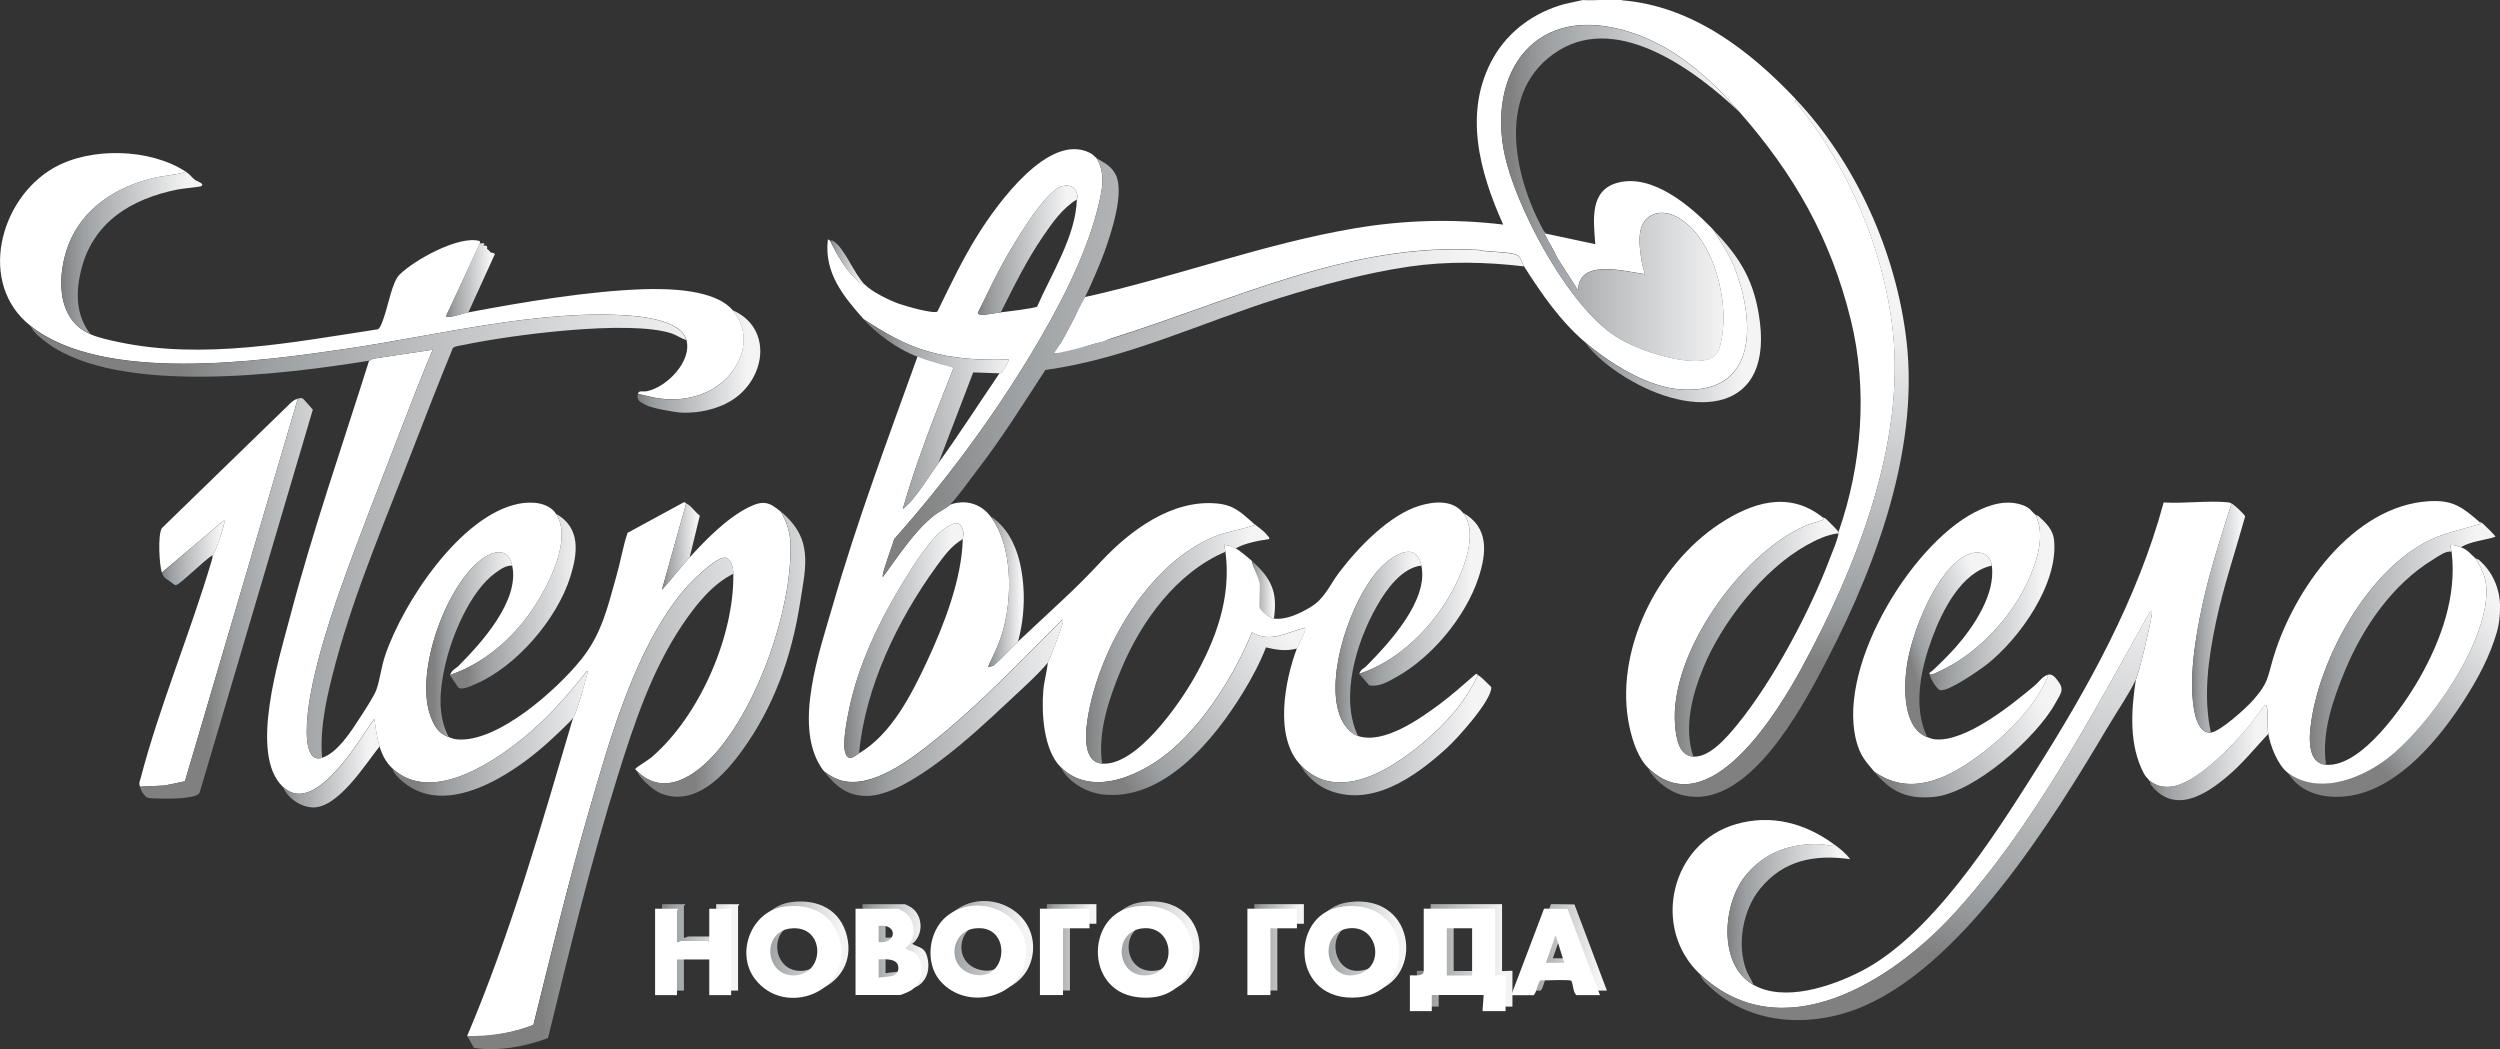
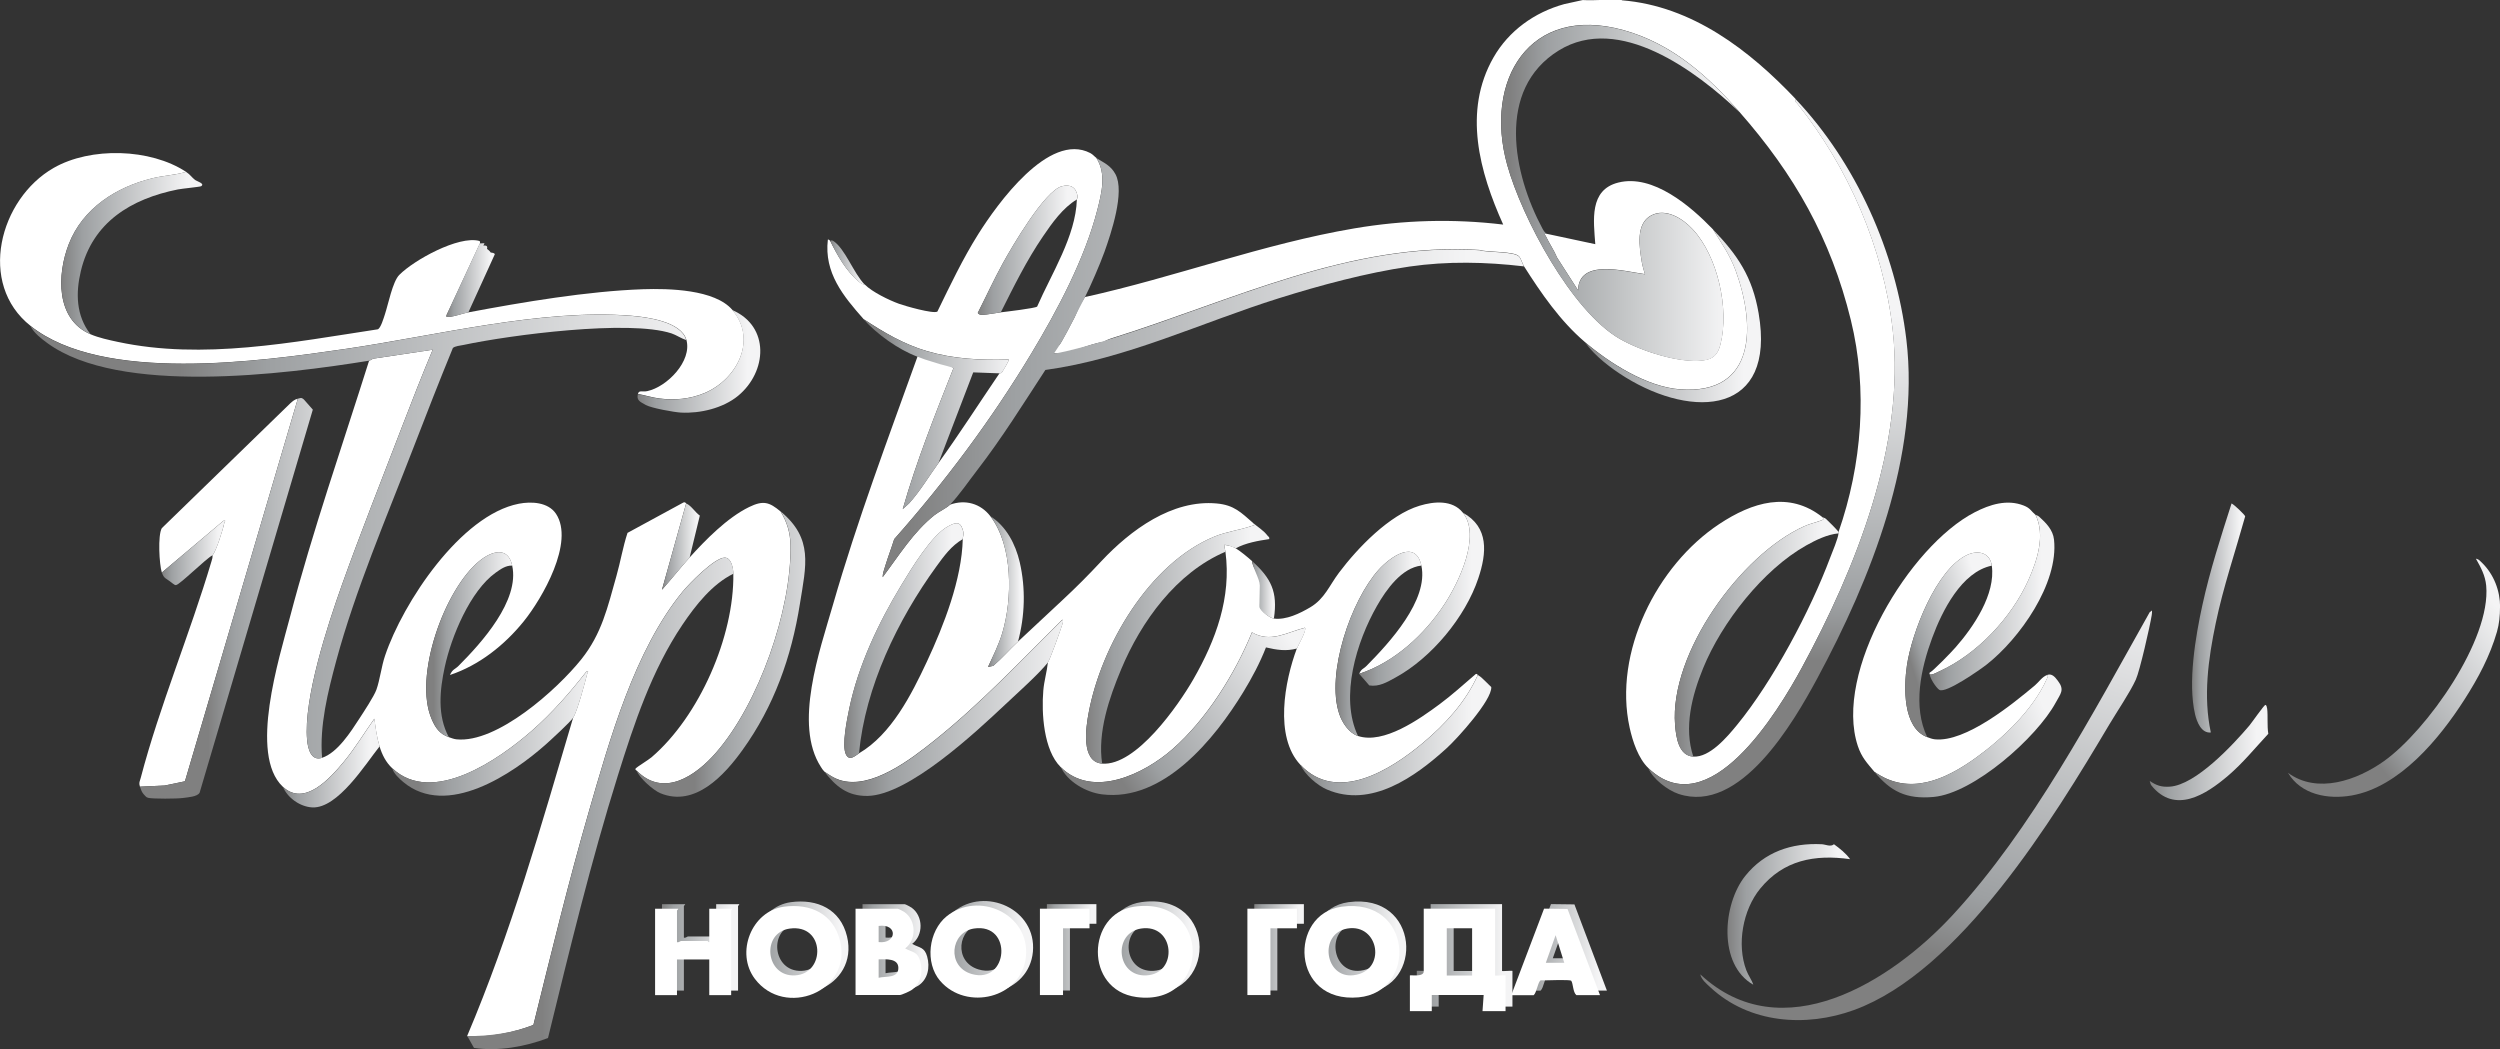
<svg xmlns="http://www.w3.org/2000/svg" xmlns:xlink="http://www.w3.org/1999/xlink" id="Layer_1" version="1.1" viewBox="0 0 413.42 173.49">
  <rect x="0" y="0" width="413.42" height="173.49" fill="#333333" stroke="none" />
  <defs>
    <style> .st0 { fill: url(#linear-gradient2); } .st1 { fill: url(#linear-gradient1); } .st2 { fill: url(#linear-gradient9); } .st3 { fill: url(#linear-gradient3); } .st4 { fill: url(#linear-gradient6); } .st5 { fill: url(#linear-gradient8); } .st6 { fill: url(#linear-gradient7); } .st7 { fill: url(#linear-gradient5); } .st8 { fill: url(#linear-gradient4); } .st9 { fill: url(#linear-gradient31); } .st10 { fill: url(#linear-gradient30); } .st11 { fill: url(#linear-gradient38); } .st12 { fill: url(#linear-gradient32); } .st13 { fill: url(#linear-gradient39); } .st14 { fill: url(#linear-gradient34); } .st15 { fill: url(#linear-gradient37); } .st16 { fill: url(#linear-gradient35); } .st17 { fill: url(#linear-gradient33); } .st18 { fill: url(#linear-gradient36); } .st19 { fill: url(#linear-gradient40); } .st20 { fill: url(#linear-gradient41); } .st21 { fill: url(#linear-gradient42); } .st22 { fill: url(#linear-gradient46); } .st23 { fill: url(#linear-gradient48); } .st24 { fill: url(#linear-gradient43); } .st25 { fill: url(#linear-gradient44); } .st26 { fill: url(#linear-gradient47); } .st27 { fill: url(#linear-gradient45); } .st28 { fill: url(#linear-gradient49); } .st29 { fill: url(#linear-gradient50); } .st30 { fill: url(#linear-gradient51); } .st31 { fill: url(#linear-gradient52); } .st32 { fill: url(#linear-gradient53); } .st33 { fill: url(#linear-gradient28); } .st34 { fill: url(#linear-gradient29); } .st35 { fill: url(#linear-gradient18); } .st36 { fill: url(#linear-gradient13); } .st37 { fill: url(#linear-gradient12); } .st38 { fill: url(#linear-gradient15); } .st39 { fill: url(#linear-gradient16); } .st40 { fill: url(#linear-gradient11); } .st41 { fill: url(#linear-gradient10); } .st42 { fill: url(#linear-gradient17); } .st43 { fill: url(#linear-gradient14); } .st44 { fill: url(#linear-gradient19); } .st45 { fill: url(#linear-gradient23); } .st46 { fill: url(#linear-gradient22); } .st47 { fill: url(#linear-gradient24); } .st48 { fill: url(#linear-gradient25); } .st49 { fill: url(#linear-gradient21); } .st50 { fill: url(#linear-gradient20); } .st51 { fill: url(#linear-gradient27); } .st52 { fill: url(#linear-gradient26); } .st53 { fill: url(#linear-gradient); } .st54 { fill: #fff; } </style>
    <linearGradient id="linear-gradient" x1="389.13" y1="121.2" x2="416.62" y2="99.48" gradientUnits="userSpaceOnUse">
      <stop offset="0" stop-color="gray" />
      <stop offset=".15" stop-color="#9da0a2" />
      <stop offset=".9" stop-color="#f4f4f5" />
    </linearGradient>
    <linearGradient id="linear-gradient1" x1="249.81" y1="31.91" x2="289.22" y2="31.91" gradientUnits="userSpaceOnUse">
      <stop offset="0" stop-color="gray" />
      <stop offset=".15" stop-color="#9da0a2" />
      <stop offset=".49" stop-color="#c5c7c8" />
      <stop offset=".9" stop-color="#f4f4f5" />
    </linearGradient>
    <linearGradient id="linear-gradient2" x1="147.24" y1="60.79" x2="253.29" y2="60.79" gradientUnits="userSpaceOnUse">
      <stop offset=".03" stop-color="gray" />
      <stop offset=".19" stop-color="#9da0a2" />
      <stop offset=".9" stop-color="#f4f4f5" />
    </linearGradient>
    <linearGradient id="linear-gradient3" x1="29.68" y1="88.73" x2="126.85" y2="88.73" xlink:href="#linear-gradient" />
    <linearGradient id="linear-gradient4" x1="293.67" y1="109.12" x2="295.78" y2="45.17" xlink:href="#linear-gradient" />
    <linearGradient id="linear-gradient5" x1="311.8" y1="155.57" x2="332.72" y2="82.97" xlink:href="#linear-gradient" />
    <linearGradient id="linear-gradient6" x1="78.6" y1="172.35" x2="78.6" y2="172.35" xlink:href="#linear-gradient" />
    <linearGradient id="linear-gradient7" x1="89.69" y1="132.85" x2="133.7" y2="132.85" xlink:href="#linear-gradient" />
    <linearGradient id="linear-gradient8" x1="34.42" y1="98.94" x2="63.01" y2="98.94" xlink:href="#linear-gradient" />
    <linearGradient id="linear-gradient9" x1="114.87" y1="108.17" x2="142.75" y2="108.17" xlink:href="#linear-gradient" />
    <linearGradient id="linear-gradient10" x1="381.97" y1="106.38" x2="412.66" y2="106.38" xlink:href="#linear-gradient" />
    <linearGradient id="linear-gradient11" x1="179.6" y1="106.38" x2="209.92" y2="106.38" xlink:href="#linear-gradient" />
    <linearGradient id="linear-gradient12" x1="276.95" y1="105.34" x2="304.04" y2="105.34" xlink:href="#linear-gradient" />
    <linearGradient id="linear-gradient13" x1="184.21" y1="127.26" x2="217.71" y2="104.58" xlink:href="#linear-gradient" />
    <linearGradient id="linear-gradient14" x1="141.22" y1="117.05" x2="180.69" y2="117.05" xlink:href="#linear-gradient" />
    <linearGradient id="linear-gradient15" x1="10.12" y1="41.84" x2="33.45" y2="41.84" xlink:href="#linear-gradient" />
    <linearGradient id="linear-gradient16" x1="145.64" y1="68.5" x2="169.66" y2="68.5" xlink:href="#linear-gradient" />
    <linearGradient id="linear-gradient17" x1="319.05" y1="99.65" x2="339.74" y2="99.65" xlink:href="#linear-gradient" />
    <linearGradient id="linear-gradient18" x1="312.4" y1="128.22" x2="341.39" y2="117.29" xlink:href="#linear-gradient" />
    <linearGradient id="linear-gradient19" x1="77.25" y1="99.41" x2="98.05" y2="99.41" xlink:href="#linear-gradient" />
    <linearGradient id="linear-gradient20" x1="74.79" y1="112.19" x2="74.79" y2="112.19" xlink:href="#linear-gradient" />
    <linearGradient id="linear-gradient21" x1="75.36" y1="112.76" x2="75.36" y2="112.76" xlink:href="#linear-gradient" />
    <linearGradient id="linear-gradient22" x1="215.04" y1="121.57" x2="246.61" y2="121.57" xlink:href="#linear-gradient" />
    <linearGradient id="linear-gradient23" x1="225.14" y1="112" x2="225.14" y2="112" xlink:href="#linear-gradient" />
    <linearGradient id="linear-gradient24" x1="225.72" y1="112.57" x2="225.72" y2="112.57" xlink:href="#linear-gradient" />
    <linearGradient id="linear-gradient25" x1="224.76" y1="99.09" x2="245.43" y2="99.09" xlink:href="#linear-gradient" />
    <linearGradient id="linear-gradient26" x1="362.49" y1="102.2" x2="371.28" y2="102.2" xlink:href="#linear-gradient" />
    <linearGradient id="linear-gradient27" x1="69.21" y1="121.31" x2="101.61" y2="121.31" xlink:href="#linear-gradient" />
    <linearGradient id="linear-gradient28" x1="315.72" y1="108.75" x2="329.4" y2="104.52" gradientUnits="userSpaceOnUse">
      <stop offset="0" stop-color="gray" />
      <stop offset=".15" stop-color="#9da0a2" />
      <stop offset="1" stop-color="#f4f4f5" />
    </linearGradient>
    <linearGradient id="linear-gradient29" x1="71.71" y1="106.61" x2="85.93" y2="106.61" xlink:href="#linear-gradient" />
    <linearGradient id="linear-gradient30" x1="220.85" y1="106.48" x2="235.05" y2="106.48" xlink:href="#linear-gradient" />
    <linearGradient id="linear-gradient31" x1="262.11" y1="52.23" x2="291.22" y2="52.23" xlink:href="#linear-gradient" />
    <linearGradient id="linear-gradient32" x1="285.67" y1="151.21" x2="305.94" y2="151.21" xlink:href="#linear-gradient" />
    <linearGradient id="linear-gradient33" x1="105.42" y1="59.75" x2="125.73" y2="59.75" xlink:href="#linear-gradient" />
    <linearGradient id="linear-gradient34" x1="234.29" y1="157.99" x2="250.11" y2="157.99" xlink:href="#linear-gradient" />
    <linearGradient id="linear-gradient35" x1="216.86" y1="156.65" x2="232.55" y2="156.65" xlink:href="#linear-gradient" />
    <linearGradient id="linear-gradient36" x1="182.69" y1="156.65" x2="198.38" y2="156.65" xlink:href="#linear-gradient" />
    <linearGradient id="linear-gradient37" x1="155.01" y1="156.61" x2="170.84" y2="156.61" xlink:href="#linear-gradient" />
    <linearGradient id="linear-gradient38" x1="124.56" y1="156.67" x2="140.31" y2="156.67" xlink:href="#linear-gradient" />
    <linearGradient id="linear-gradient39" x1="142.63" y1="156.66" x2="153.52" y2="156.66" xlink:href="#linear-gradient" />
    <linearGradient id="linear-gradient40" x1="109.47" y1="156.66" x2="122.25" y2="156.66" xlink:href="#linear-gradient" />
    <linearGradient id="linear-gradient41" x1="251.06" y1="156.65" x2="265.74" y2="156.65" xlink:href="#linear-gradient" />
    <linearGradient id="linear-gradient42" x1="207.42" y1="156.66" x2="215.62" y2="156.66" xlink:href="#linear-gradient" />
    <linearGradient id="linear-gradient43" x1="173.12" y1="156.66" x2="181.31" y2="156.66" xlink:href="#linear-gradient" />
    <linearGradient id="linear-gradient44" x1="355.49" y1="124.45" x2="375.12" y2="124.45" xlink:href="#linear-gradient" />
    <linearGradient id="linear-gradient45" x1="46.77" y1="126.19" x2="62.78" y2="126.19" xlink:href="#linear-gradient" />
    <linearGradient id="linear-gradient46" x1="163.4" y1="97.82" x2="169.31" y2="97.82" xlink:href="#linear-gradient" />
    <linearGradient id="linear-gradient47" x1="73.82" y1="46.32" x2="81.83" y2="46.32" xlink:href="#linear-gradient" />
    <linearGradient id="linear-gradient48" x1="26.76" y1="91.43" x2="37.24" y2="91.43" xlink:href="#linear-gradient" />
    <linearGradient id="linear-gradient49" x1="109.47" y1="90.39" x2="115.73" y2="90.39" xlink:href="#linear-gradient" />
    <linearGradient id="linear-gradient50" x1="207.04" y1="97.53" x2="210.85" y2="97.53" xlink:href="#linear-gradient" />
    <linearGradient id="linear-gradient51" x1="137.29" y1="43.41" x2="143.01" y2="43.41" xlink:href="#linear-gradient" />
    <linearGradient id="linear-gradient52" x1="139.61" y1="105.92" x2="159.33" y2="105.92" xlink:href="#linear-gradient" />
    <linearGradient id="linear-gradient53" x1="161.69" y1="41.36" x2="178.2" y2="41.36" xlink:href="#linear-gradient" />
  </defs>
  <path class="st54" d="M268.21.05c11.64.94,21.13,8.28,28.78,16.37-.31.36,0,.43.19.66,8.48,10.57,14.3,23.95,15.82,37.51,2.12,18.93-6.14,39.47-15.02,55.81-3.98,7.33-15.38,26.19-25.38,16.63-1.68-1.61-2.61-4.43-3.11-6.7-2.73-12.41,4.48-26.83,14.82-33.67,5.44-3.6,11.51-5.52,17.06-1.14.33.42.07.43-.29.57-.88.33-1.79.52-2.7.92-10.54,4.71-22.31,21.06-21.38,32.85.16,2.03.58,5.11,3.02,5.26,2.72.17,5.62-3.27,7.23-5.24,5.94-7.25,12.11-18.87,15.4-27.65.34-.9,1.35-3.25,1.38-4.05,0-.06.01-.14,0-.19,3.88-11.15,4.87-23.54,2.04-35.07-3.31-13.5-9.35-24.09-18.43-34.42-5.23-5.96-11.18-11.3-19.15-13.52-15.59-4.34-23.14,8.29-19.25,22.28,2.42,8.7,10.67,24.23,18.64,28.78,3.47,1.98,9.75,4.05,13.73,3.56,1.73-.21,2.47-1,2.89-2.64,1.5-5.85-.43-14.58-4.58-19.05-1.64-1.77-4.44-3.57-6.87-2.29-2.61,1.38-1.94,5.26-1.56,7.66.11.67.34,1.39.52,2.05-3.35-.45-10.94-2.64-11.05,2.67l-3.46-5.39c-.51-1.22-1.27-2.31-1.84-3.5-.16-.33-.47-.49.15-.44l8,1.71c-.28-3.91-1.04-8.98,3.81-10.19,5.74-1.44,11.97,3.92,15.63,7.72,1.4,2.23,2.84,4.3,3.76,6.81,3.28,8.91,3.52,20.61-9.2,19.66-5.47-.41-11.63-4.33-15.71-7.81-4.1-3.5-7.23-8.05-10.1-12.57-.22-.35-.46-1.23-.79-1.6-.81-.91-5.22-.64-6.55-1.07-21.37-1.36-41.03,8.44-60.84,14.61-.57.18-.32.1-1.32.57-2.79.47-5.56,2.07-8.25,1.94-.11-.1.25-1.07.37-1.21.16-.18.44-.06.6-.24.29-.34,2.19-3.91,2.48-4.53.66-1.42.76-1.92,1.7-3.34,14.91-3.29,29.48-8.8,44.56-11.36,8.19-1.39,16.35-1.62,24.62-.63-3.92-8.71-6.68-18.72-1.62-27.61,2.53-4.44,6.81-7.5,11.72-8.85l3.05-.67c2.11.12,4.4-.17,6.48,0Z" />
  <path class="st53" d="M413.42,100.44h0c0,1.36-.13,2.73-.5,4.03-1.17,4.05-3.1,7.66-5.4,11.25-4.11,6.42-10.71,14.44-18.64,15.83-3.91.68-8.36-.12-10.52-3.75,4.88,3.59,11.47,1.2,15.88-1.94,7.08-5.05,17.71-20.05,16.9-29-.16-1.71-.89-3.03-1.71-4.48.04.04.34.05.58.27.14.13.27.26.41.39,1.98,1.93,3.02,4.62,3.02,7.39Z" />
  <path class="st54" d="M181.31,26.14c1.66,2.59.88,5.68.18,8.46-2.08,8.16-6.63,16.7-10.96,23.89-6.57,10.89-14.23,21.16-22.66,30.67-.46,1.49-1.02,2.94-1.48,4.43-.17.56-.44,1.29-.43,1.86,2.66-3.53,5.08-7.49,8.58-10.27.72-.57,2.05-1.19,2.56-1.72,2.52-.91,5.05-.2,6.67,1.9,3.77,4.92,3.68,13.69,1.96,19.37-.59,1.94-1.5,3.74-2.34,5.56l.87-.18c1.44-1.25,2.71-2.71,4.09-4.01,2.4-2.26,4.83-4.51,7.24-6.76,2.51-2.34,4.24-4.08,6.57-6.57,4.78-5.09,11.66-10.2,19.06-9.51,2.89.27,4.01,1.5,6.01,3.23.31.47.23.32-.2.47-1.97.7-4.15.93-6.22,1.78-10.77,4.43-18.71,18.05-20.78,29.12-.45,2.4-1.32,8.14,2.23,8.42,5.6.43,12.6-9.63,15.09-13.96,3.72-6.49,6.3-13.5,5.3-21.07-.05-.39-.18-.75-.19-1.14.58.06,1.3.2,1.9.57.85.53,1.88,1.39,2.67,2.09.13,1.16,1.43,2.53,1.33,3.71v3.43c0,.06-.04.18.03.47.15.67,1.54,1.81,2.26,1.91,2.01.28,4.34-.86,6.04-1.87,2.37-1.41,3.13-3.58,4.75-5.73,3.07-4.08,8.32-9.56,13.32-11.06,2.38-.72,5.44-1,7.15,1.15,3.06,3.83-.7,11.57-3.04,15.14-3.3,5.02-8.3,9.64-14.11,11.51.42-.91.65-.73,1.24-1.33,3.72-3.76,10.28-10.85,9.05-16.57-.97-4.47-5.22-1.35-7.05.67-4.61,5.1-8.75,17.22-6.54,23.85.48,1.45,1.61,3.17,3.1,3.66,4.26,1.41,10.17-2.79,13.51-5.26,2.04-1.51,3.9-3.21,5.83-4.86.3-.33.45.02.48.02-1.98,4.45-5.36,8.13-9.06,11.23-5.3,4.44-14.22,10.1-20.29,3.62-4.33-4.62-2.59-13.84-.57-19.23.18-.49,1.69-3.07,1.33-3.43-2.95.74-5.71,2.58-8.76.76-2.8,6.86-7.53,14.42-13.15,19.33-4.67,4.08-13.18,8.25-18.49,2.95-2.81-2.8-3.18-8.9-2.86-12.66.13-1.56.6-3.11.76-4.67.33-.41,2.13-5.42,2.38-6.28.06-.2.22-.64,0-.76-6.89,6.82-13.56,13.92-21.16,19.98-3.87,3.08-10.46,8.21-15.67,6.53-1.02-.33-1.73-.83-2.52-1.39-.05-.07-.18-.2-.23-.27-.21-.23-.16-.28-.34-.49-4.55-7.03-.19-19.23,2-26.84,4-13.91,9.12-27.51,14.01-41.12.1.03.26-.02.38,0h0c1.14-.2,2.31.51,3.35.87.3.1,2.18,1.02,2.18,1.13-3.03,7.68-6.12,15.37-8.39,23.32l1.05-.95c1.85-2.05,3.25-4.44,4.86-6.67,3.52-4.88,6.72-9.88,10.1-14.85.01-.02.27.05.39-.13.16-.23,1.26-2.05,1.14-2.15-4.63.15-9.11-.07-13.57-1.39-3.83-1.13-7.14-3.11-10.44-5.28-3.36-3.8-6.55-7.65-5.91-13.14.19-.07.34.19.38.19,1.2,2.42,2.64,5.02,4.76,6.76.3.24.55.45.96.47,1.21,1.23,4.03,2.6,5.67,3.19.99.36,5.66,1.7,6.34,1.29,2.12-4.35,4.2-8.74,6.78-12.84,3.07-4.87,11.65-16.93,18.5-13.38.45.23.73.62,1.01.8ZM165.5,51.65c.84-.1,5.69-.67,6.01-.95,2.37-5.44,6.38-11.64,6.57-17.71,0-.11.16-.23.11-.57-.23-1.45-1.19-2-2.6-1.62-2.86.77-8.23,9.98-9.75,12.73-1.48,2.69-2.76,5.49-4.15,8.22.18.26.36.29.66.3.75.04,2.31-.3,3.15-.4ZM142.06,124.57c5.34-3.13,8.66-9.69,11.22-15.16,2.8-5.99,5.77-13.61,5.93-20.25.01-.57.28-.67-.01-1.61-.45-1.44-1.29-1.11-2.4-.52-2.74,1.44-6.1,7.02-7.76,9.76-3.75,6.17-7.1,13.24-8.59,20.35-.36,1.73-1.28,6.12-.56,7.61.6,1.23,1.59.17,2.18-.18Z" />
  <path class="st54" d="M61.07,59.64c.23-.04.56-.39.87-.36l9.61-1.45c-1.77,4.24-3.46,8.52-5.1,12.81-3.32,8.67-6.79,17.35-9.91,26.08-2.35,6.59-6.38,18.86-5.76,25.65.13,1.41.65,3.55,2.47,2.95,2.56-.84,4.76-4.3,6.18-6.49.71-1.09,2.44-3.71,2.82-4.79.58-1.64.82-3.82,1.43-5.62,2.93-8.72,12.49-23.24,22.12-25.12,2.06-.4,4.85-.27,6.14,1.66,3.11,4.68-2.27,14-5.34,17.8-3.17,3.92-7.37,7.26-12.19,8.86.44-.99.79-.88,1.43-1.52,3.79-3.79,10.12-10.79,8.86-16.57-.71-3.27-3.45-2.37-5.43-.76-5.82,4.73-10.93,19.14-7.89,26.15.62,1.44,1.31,2.44,2.83,2.98.41.14.83.31,1.26.36,6.72.7,16.69-8.27,20.65-13.22,3.41-4.26,4.35-8.61,5.82-13.8.67-2.36,1.06-4.78,1.83-7.12l9.27-5.04c.33-.09.34.13.42.17l-4,14.28c1.56-1.74,3.01-3.6,4.57-5.33,2.6-2.88,6.21-6.58,9.84-8.35,2.36-1.15,3.35-.82,5.21.73,1.08,1.77,1.61,3.56,1.64,5.65.16,10.69-5.27,26.16-12.32,34.23-3.35,3.83-8.67,7.53-13.14,2.96-.01-.04-.32-.12-.11-.38.13-.17,2.11-1.4,2.59-1.81,7.9-6.77,13.68-19.98,13.53-30.37-.01-.85-.33-2.66-1.43-2.65-1.68,0-5.84,4.26-6.95,5.61-7.97,9.7-12.08,24.51-15.54,36.45-3.37,11.65-6.23,23.45-9.15,35.22-3.35,1.29-6.98,1.99-10.57,1.91-.02-.02-.33,0-.38-.08,7.23-17.04,12.3-34.91,17.53-52.65.68-1.03,1.96-5.83,2.33-7.29.06-.25.36-.36-.14-.33-2.74,3.5-5.7,6.88-9.05,9.81-5.37,4.69-16.42,12.45-23.06,6.18-1.06-1-1.67-2.23-2.1-3.62-.46-1.49-.65-3.03-.86-4.57-1.69,2.37-3.2,4.89-5.06,7.13-2.22,2.67-6.5,7.51-10.09,4.1-5.62-5.34-.57-21.29,1.2-28.03,3.76-14.31,8.65-28.32,13.09-42.42Z" />
-   <path class="st54" d="M409.99,86.3c.35.54.17.3-.23.43-3.35,1.08-5.78,1.34-9.04,3.15-9.24,5.15-16.42,17.97-18.3,28.17-.45,2.45-1.38,8.14,2.23,8.42,5.87.45,12.88-9.79,15.47-14.34,3.56-6.26,6.2-13.58,5.3-20.88-.05-.36-.27-.74-.19-1.14.6-.02,1.16.17,1.71.38,1.24.47,1.55,1.1,2.48,1.9.82,1.44,1.56,2.77,1.71,4.48.81,8.95-9.82,23.95-16.9,29-4.4,3.14-11,5.53-15.88,1.94-1.65-1.22-2.93-4.48-3.24-6.47-.21-1.34-.04-2.83-.18-4.1-.02-.19-.09-.66-.3-.65-.22.01-2.25,2.94-2.66,3.43-2.7,3.19-8.86,9.81-13.14,10.09-1.39.09-2.22-.19-3.34-.96-.28-.39-.7-.73-.96-1.23-2.49-4.74-2.11-10.39-1.33-15.52.64-1.42,2.32-8.79,2.62-10.62.04-.27.07-.54.05-.81l-.38.29c-9.43,16.77-19.47,35.88-32.58,50.08-10.12,10.95-28.22,22.44-41.74,9.8-8.19-7.65-4.88-21.74,5.91-24.85,5.85-1.68,11.4-.18,16.2,3.33-.55.5-1.4.03-2,0-5.01-.26-9.49,1.28-12.67,5.24-3.75,4.67-4.53,14.68,1.33,17.99,5.12,2.89,12.71.33,17.6-2.12,11.73-5.88,22.04-22.16,28.98-33.12,8.79-13.88,16.96-28.55,21.28-44.52,3.4.21,7.24-.34,10.58-.03.39.04.41.12.65.2-1.77,5.52-3.59,11.11-4.82,16.79-1.15,5.26-2.43,12.85-1.22,18.09.29,1.24,1.04,3.18,2.61,3.01,1.56-.17,5.83-4.05,6.96-5.33,2.63-2.97,2.35-3.68,3.43-7.24,3.35-11.02,13.07-24.97,25.73-25.7,3.99-.23,5.53,1.05,8.29,3.42Z" />
  <path class="st54" d="M30.77,28.42c-1.77.54-3.69.6-5.53,1.05-6.01,1.45-11.55,4.96-13.87,10.9-1.96,5.03-2.18,12.42,3.58,14.9,1.4.6,3.05.95,4.54,1.27,14.09,3.02,28.96.05,42.97-2.08.5-.16.98-1.85,1.18-2.44.56-1.67,1.28-5.45,2.39-6.56,2.41-2.44,9.79-6.53,13.22-5.62.2.05.11.37.13.38l-5.53,11.9c-.03.32-.01.31.29.29,1.16-.08,2.28-.57,3.34-.76,9.06-1.7,19.68-3.5,28.86-3.82,4.2-.14,11.87.01,14.78,3.43,4.21,4.96.71,11.53-4.63,13.74-2.39.99-4.9,1.22-7.44.89-1.2-.15-2.36-.54-3.55-.74.14-.69.75-.3,1.54-.47,3.27-.7,7.44-4.96,6.47-8.48-.84-3.04-6.58-3.79-9.24-4-14.79-1.16-32.3,3.33-47.1,5.49-14.25,2.08-40.13,5.71-52.09-3.78C-3.77,46.94-.1,32.91,8.87,27.77c6.12-3.51,16-3.24,21.9.65Z" />
  <path class="st54" d="M336.62,85.16c1.63,3.35.27,7.51-1.17,10.73-2.79,6.24-8.5,12.32-14.77,15.14-.16.07-1.8,1-1.59.22.62-.31,3.66-3.46,4.29-4.19,2.98-3.38,6.66-8.82,6-13.52-.3-2.14-2.21-2.6-4-1.81-5.19,2.31-9.28,13.05-10.04,18.33-.51,3.5-.73,10.31,3.37,11.84.39.15.84.32,1.26.36,5.05.52,12.8-5.78,16.55-8.93.66-.56,1.17-1.4,2.01-1.71.31.06-.03.6-.1.75-2.22,4.99-7.25,9.76-11.65,12.92-5.06,3.63-11.07,6.41-16.83,2.32-1.2-1.44-2.09-2.35-2.72-4.23-4.05-12.17,8.5-33.08,19.33-38.67,2.5-1.29,5.36-2.19,8.1-1.11,1.12.44,1.18.9,1.97,1.56Z" />
  <path class="st1" d="M255.82,38.7c-.63-.05-.31.11-.15.44.56,1.19,1.33,2.28,1.84,3.5l3.46,5.39c.12-5.31,7.71-3.11,11.05-2.67-.18-.66-.41-1.38-.52-2.05-.39-2.4-1.05-6.28,1.56-7.66,2.43-1.28,5.23.52,6.87,2.29,4.15,4.47,6.08,13.2,4.58,19.05-.42,1.63-1.15,2.43-2.89,2.64-3.98.49-10.26-1.58-13.73-3.56-7.98-4.55-16.22-20.08-18.64-28.78-3.89-13.99,3.66-26.61,19.25-22.28,7.97,2.22,13.92,7.56,19.15,13.52-7.1-6.74-19.91-16.37-29.9-10.17-10.38,6.44-7.54,20.41-2.66,29.47.21.38.38.63.74.88Z" />
  <path class="st54" d="M49.25,65.93l-18.67,63.27-3.35.7-4.09.19c-.21-.68-.04-.8.14-1.48,3.1-11.83,8.17-23.91,11.68-35.74.1-.35.23-.68.18-1.05.59-.64,1.76-4.33,1.96-5.38.05-.25.36-.37-.14-.33l-10.2,8.57c-.42-1.33-.69-6.16,0-7.34l21.25-20.65c.37-.33.73-.65,1.24-.76Z" />
  <path class="st0" d="M174.26,58.5c2.76-.48,5.45-1.3,8.18-2.05,1.12-.39.82-.29,1.39-.46,19.81-6.18,39.46-15.98,60.84-14.61,1.33.42,5.74.16,6.55,1.07.32.36.56,1.24.79,1.6-6.32-.74-12.62-.88-18.93.03-7.06,1.02-14.8,3.11-21.62,5.25-12.82,4.02-25.18,10.02-38.59,11.85-3.65,5.59-7.19,11.29-11.28,16.58-1.31,1.69-3.01,4.18-4.49,5.7-.52.53-1.84,1.15-2.56,1.72-3.51,2.78-5.92,6.74-8.58,10.27-.01-.57.26-1.3.43-1.86.45-1.49,1.02-2.94,1.48-4.43,8.43-9.51,16.1-19.77,22.66-30.67,4.33-7.19,8.88-15.73,10.96-23.89.71-2.78,1.49-5.87-.18-8.46,1.21.76,2.37,1.21,3.15,2.66,1.59,2.92-.72,9.79-1.82,12.86-.74,2.06-2.3,5.65-3.24,7.52-.73,1.43-1.04,1.93-1.7,3.34-.29.62-2.19,4.19-2.48,4.53" />
  <path class="st3" d="M113.47,56.22c-.85-.25-1.59-.81-2.43-1.09-7.04-2.3-26.67.27-34.38,1.91-.47.1-1.46.19-1.77.51-2.25,5.48-4.4,10.99-6.53,16.51-4.36,11.29-9.64,23.63-12.76,35.23-1.38,5.13-2.78,10.71-2.34,16.03-1.83.6-2.35-1.55-2.47-2.95-.62-6.79,3.41-19.06,5.76-25.65,3.12-8.73,6.59-17.42,9.91-26.08,1.64-4.29,3.33-8.57,5.1-12.81l-9.61,1.45c-.32-.03-.65.33-.87.36-13.97,2.25-41.32,5.78-53.23-2.89-1.01-.73-2.25-1.7-2.8-2.82,11.96,9.49,37.84,5.86,52.09,3.78,14.79-2.16,32.31-6.65,47.1-5.49,2.67.21,8.4.96,9.24,4Z" />
  <path class="st8" d="M272.59,127.04c10,9.56,21.4-9.3,25.38-16.63,8.88-16.34,17.14-36.88,15.02-55.81-1.52-13.56-7.34-26.94-15.82-37.51-.18-.23-.5-.3-.19-.66,9.95,10.53,16.54,25.27,18.27,39.72,2.29,19.11-5.83,39.52-14.74,56.05-3.95,7.32-12.74,22.49-22.93,19.09-1.84-.62-4.22-2.47-5-4.24Z" />
  <path class="st7" d="M353.2,112.38c-.96,2.12-3.13,5.31-4.42,7.48-9.21,15.53-24.67,40.77-42.17,47.16-7.98,2.91-17.33,2.23-23.73-3.71-.64-.59-1.54-1.33-1.71-2.19,13.52,12.64,31.62,1.15,41.74-9.8,13.11-14.19,23.15-33.31,32.58-50.08l.38-.29c.02.27,0,.54-.05.81-.29,1.82-1.97,9.2-2.62,10.62Z" />
  <path class="st4" d="M78.6,172.35" />
  <path class="st6" d="M77.27,171.32c3.6.08,7.6-.53,10.95-1.82,2.92-11.77,5.78-23.57,9.15-35.22,3.46-11.95,7.56-26.75,15.54-36.45,1.11-1.35,5.27-5.6,6.95-5.61,1.1,0,1.42,1.81,1.43,2.65-3.52,1.72-6.26,5.22-8.43,8.43-5.07,7.52-7.99,16.33-10.68,24.93-4.47,14.29-8,28.88-11.56,43.43-3.73,1.42-8.25,2.24-12.24,1.63" />
  <path class="st5" d="M51.73,67.74l-18.72,63.35c-.36.67-1.97.76-2.75.87-1,.14-4.96.16-5.74-.02-.24-.06-.33-.13-.48-.29-.47-.5-.62-.67-.89-1.56l4.09-.19,3.35-.7,18.67-63.27c.66-.23.73-.07,1,.14" />
  <path class="st2" d="M105.28,127.42c4.47,4.57,9.8.87,13.14-2.96,7.05-8.07,12.48-23.55,12.32-34.23-.03-2.09-.56-3.88-1.64-5.65,5.42,4.5,4.2,8.89,3.18,15.27-1.4,8.82-4.28,16.94-9.51,24.2-2.98,4.14-7.84,9.48-13.55,7.13-1.2-.49-3.55-2.58-3.95-3.77Z" />
-   <path class="st41" d="M409.99,86.3c.05.05.35.07.58.27s2.18,2.08,2.09,2.2c-1.87.59-4.01.72-5.72,1.72-.55-.21-1.11-.4-1.71-.38-.08.4.14.78.19,1.14-.91-.26-2.24.77-3.03,1.25-6.75,4.11-11.59,11.16-14.59,18.36-1.99,4.77-3.94,10.4-3.15,15.61-3.61-.28-2.68-5.96-2.23-8.42,1.88-10.2,9.06-23.02,18.3-28.17,3.26-1.82,5.69-2.07,9.04-3.15.4-.13.58.1.23-.43Z" />
  <path class="st40" d="M207.23,86.49c.75.65,1.71,1.21,2.38,2.09.15.19.37.24.28.57-1.83.27-3.9.63-5.53,1.52-.6-.24-1.32-.57-1.9-.57.01.39.14.76.19,1.14-8.1,3.45-13.93,11.5-17.24,19.43-1.99,4.75-3.93,10.43-3.15,15.61-3.56-.27-2.68-6.02-2.23-8.42,2.07-11.07,10.01-24.69,20.78-29.12,2.08-.85,4.25-1.08,6.22-1.78.42-.15.51,0,.2-.47Z" />
  <path class="st37" d="M304.04,88.01s0,.13,0,.19c-1.87.18-3.73,1.09-5.34,1.99-7.15,4.01-13.98,12.76-17.05,20.29-1.86,4.55-3.23,9.83-1.63,14.65-2.45-.15-2.86-3.23-3.02-5.26-.93-11.79,10.84-28.14,21.38-32.85.9-.4,1.82-.59,2.7-.92.36-.14.62-.15.29-.57.08.06.35.08.58.27.31.27,2.03,1.98,2.09,2.2Z" />
  <path class="st36" d="M175.41,126.85c5.3,5.3,13.82,1.13,18.49-2.95,5.62-4.91,10.35-12.46,13.15-19.33,3.05,1.82,5.81-.02,8.76-.76.36.36-1.15,2.94-1.33,3.43-1.79.49-3.36.24-5.13-.18-1.01,2.58-2.31,5.03-3.75,7.39-4.72,7.73-13.18,18.19-23.37,16.91-2.62-.33-5.71-2.09-6.81-4.52Z" />
  <path class="st43" d="M173.31,109.53c-1.54,1.95-5.11,5.12-7.05,6.95-4.9,4.61-16.03,15.02-22.79,15.14-3.32.06-5.27-1.59-7.14-4,.85.49,1.5,1.06,2.52,1.39,5.21,1.68,11.81-3.45,15.67-6.53,7.6-6.06,14.26-13.16,21.16-19.98.23.12.06.56,0,.76-.25.86-2.06,5.87-2.38,6.28Z" />
  <path class="st38" d="M30.77,28.42c.7.46.95.93,1.48,1.33.33.25,1.71.61,1,1.05-.16.1-3.23.4-3.85.53-7.71,1.55-14.1,5.41-16.03,13.49-.87,3.63-.8,7.39,1.59,10.44-5.76-2.48-5.54-9.87-3.58-14.9,2.31-5.94,7.85-9.45,13.87-10.9,1.83-.44,3.76-.5,5.53-1.05Z" />
  <path class="st39" d="M152.94,59.44c-.35-.12-.85-.32-1.21-.45-3.17-1.16-6.78-3.78-8.92-6.2,3.3,2.16,6.61,4.14,10.44,5.28,4.46,1.32,8.94,1.54,13.57,1.39.12.11-.98,1.93-1.14,2.15-.12.18-.38.11-.39.13l-4.35-.16-5.75,15.01c-1.6,2.22-3.01,4.61-4.86,6.67l-1.05.95c2.27-7.95,5.35-15.64,8.39-23.32,0-.12-1.96-.59-2.26-.68" />
  <path class="st42" d="M336.62,85.16c.07.05.35.06.58.27,1.15,1.05,2.3,2.19,2.47,3.82.78,7.24-5.69,16.37-11.15,20.65-1.18.92-6.72,4.79-7.8,4.19-.51-.29-1.74-2.11-1.63-2.85.02-.1-.1.05,0,0-.21.78,1.43-.14,1.59-.22,6.27-2.82,11.98-8.89,14.77-15.14,1.44-3.22,2.8-7.38,1.17-10.73Z" />
  <path class="st35" d="M309.94,127.61c5.76,4.1,11.77,1.32,16.83-2.32,4.4-3.16,9.43-7.93,11.65-12.92.07-.16.41-.69.1-.75.79-.3,1.3.32,1.79.97,1.15,1.5.45,2.1-.36,3.6-3.11,5.74-13.54,15.01-20.21,15.6-4.53.41-7.09-.91-9.81-4.19Z" />
-   <path class="st44" d="M74.4,111.62c4.82-1.6,9.02-4.94,12.19-8.86,3.07-3.79,8.46-13.12,5.34-17.8,4.15,2.3,3.61,6.53,2.37,10.46-2.19,6.95-8.9,14.8-15.65,17.69-.61.26-2.37,1.14-2.89.54" />
  <path class="st50" d="M74.79,112.19" />
  <path class="st49" d="M75.36,112.76" />
  <path class="st46" d="M246.61,113.62c.14,2.15-5.66,8.55-7.36,10.09-5.2,4.74-12.52,9.99-19.82,6.85-1.62-.69-3.67-2.5-4.39-4.09,6.07,6.48,14.99.82,20.29-3.62,3.7-3.1,7.08-6.78,9.06-11.23.36.22.39.27.61.44.11.09.41.37.52.49" />
-   <path class="st45" d="M225.14,112" />
  <path class="st47" d="M225.72,112.57" />
  <path class="st48" d="M224.76,111.43c5.8-1.88,10.81-6.49,14.11-11.51,2.34-3.57,6.1-11.32,3.04-15.14,4.35,2.41,3.95,6.67,2.56,10.84-2.14,6.42-7.75,13.17-13.68,16.41-1.42.78-2.72,1.57-4.36,1.32l-.34-.4" />
  <path class="st52" d="M369.02,83.25c.36.12,2.26,1.93,2.26,2.14-1.64,5.87-3.61,11.65-4.86,17.62s-2.1,12.17-.82,18.12c-1.57.17-2.32-1.77-2.61-3.01-1.22-5.24.07-12.83,1.22-18.09,1.24-5.68,3.05-11.27,4.82-16.79Z" />
  <path class="st51" d="M64.88,127.04c6.64,6.27,17.69-1.5,23.06-6.18,3.35-2.93,6.31-6.31,9.05-9.81.5-.04.2.08.14.33-.37,1.46-1.65,6.26-2.33,7.29-.48.73-3.54,3.53-4.38,4.29-5.63,5.05-16.54,12.37-23.72,6.37-.66-.56-1.63-1.43-1.82-2.28Z" />
  <path class="st33" d="M318.71,121.9c-4.1-1.53-3.88-8.34-3.37-11.84.77-5.28,4.86-16.03,10.04-18.33,1.79-.79,3.7-.33,4,1.81-5.01,1.03-8.23,7.52-9.86,11.95-1.87,5.07-3.25,11.35-.81,16.42Z" />
  <path class="st34" d="M84.7,93.53c-1.05-.04-1.93.6-2.73,1.17-4.23,3.03-7.34,10.59-8.42,15.58-.83,3.82-1.26,8.06.67,11.62-1.52-.53-2.21-1.54-2.83-2.98-3.04-7,2.07-21.41,7.89-26.15,1.98-1.61,4.71-2.51,5.43.76Z" />
  <path class="st10" d="M235.05,93.53c-3.26.36-5.82,3.99-7.34,6.66-3.37,5.89-6.21,15.07-3.14,21.52-1.49-.49-2.62-2.21-3.1-3.66-2.21-6.63,1.93-18.75,6.54-23.85,1.83-2.02,6.08-5.14,7.05-.67Z" />
  <path class="st9" d="M262.11,56.6c4.08,3.49,10.24,7.4,15.71,7.81,12.72.95,12.48-10.76,9.2-19.66-.92-2.5-2.36-4.58-3.76-6.81,4.1,4.25,6.53,7.85,7.56,13.86,2.89,16.77-10.76,17.54-22.03,10.59-2.41-1.49-5.05-3.51-6.69-5.79Z" />
  <path class="st12" d="M303.28,139.61c.98.72,1.94,1.46,2.67,2.47-5.87-.82-11,.15-14.86,4.86-2.89,3.52-3.92,9.25-2.3,13.52.33.87.87,1.52,1.15,2.38-5.86-3.31-5.08-13.32-1.33-17.99,3.17-3.96,7.65-5.5,12.67-5.24.6.03,1.45.49,2,0Z" />
  <path class="st17" d="M121.09,51.27c6.26,2.7,5.78,10.21.96,14.19-2.48,2.04-6.27,2.94-9.44,2.77-1.13-.06-4.88-.74-5.8-1.25-.57-.31-.38-.21-.71-.4-.65-.39-.75-.78-.63-1.4,1.19.19,2.35.59,3.55.74,2.54.32,5.05.09,7.44-.89,5.34-2.21,8.85-8.78,4.63-13.74Z" />
  <g>
    <path class="st14" d="M248.39,149.52v11.04c0,.09,1.72-.09,1.72,0v5.9h-3.81l.19-2.67h-8.58v2.67h-3.62v-5.9c0-.13,2.29.33,2.29-.67v-10.38h11.82ZM244.58,152.76h-4.19v7.81h4.19v-7.81Z" />
    <path class="st16" d="M223,149.19c11.79-1.59,12.59,14.1,2.81,14.99-11.25,1.02-11.57-13.8-2.81-14.99ZM223.95,152.8c-4.79.82-3.73,8.31,1.04,7.72,5.54-.68,4.21-8.61-1.04-7.72Z" />
    <path class="st18" d="M188.7,149.19c12.9-1.86,12.78,16.62.38,14.94-8.67-1.17-8.24-13.81-.38-14.94ZM189.84,152.8c-4.67.71-4.11,7.99.88,7.75,5.32-.26,4.72-8.6-.88-7.75Z" />
    <path class="st15" d="M156.61,161.45c-2.55-2.99-1.92-8.23,1.09-10.68,5.22-4.23,13.75-.42,13.11,6.62-.64,6.97-9.89,9.11-14.2,4.05ZM162.21,152.8c-3.9.59-4.56,6.3-.37,7.52,6.07,1.76,6.86-8.5.37-7.52Z" />
    <path class="st11" d="M130.77,149.19c4.39-.59,8.21,1.16,9.3,5.66,2.03,8.42-9.16,12.8-14.09,6.27-3.25-4.3-.56-11.2,4.8-11.93ZM131.72,152.81c-4.73.66-4.02,7.98.88,7.74,5.11-.25,5.01-8.56-.88-7.74Z" />
    <path class="st13" d="M142.63,163.8v-14.28h6.96c.14,0,.96.44,1.15.57,1.95,1.39,1.99,4.57.1,6,1.23.68,2.04.51,2.48,2.08.5,1.78.14,3.77-1.47,4.83-.29.19-1.61.79-1.87.79h-7.34ZM146.44,155.04c3.02.36,3.24-3.11,0-2.67v2.67ZM146.44,160.94c1.2-.29,3.26.13,3.26-1.62,0-1.63-2.08-1.43-3.26-1.43v3.05Z" />
    <path class="st19" d="M113.28,149.52c.1.07-.19.25-.19.29v5.24c.27.11.57-.19.67-.19h4.38c.06,0,.15.24.29.19v-5.52h3.81c.05.14-.19.23-.19.29v13.99h-3.62v-5.9h-5.34v5.9h-3.62v-14.28h3.81Z" />
    <path class="st20" d="M251.06,163.8l5.42-14.29,3.88.05,5.37,14.25h-3.91c-.58-.48-.52-1.89-.84-2.36-.18-.27-4.34-.04-5.05-.08-.45.15-.66,2.03-1.17,2.45h-3.72ZM259.83,158.47l-1.43-4.57-1.62,4.57h3.05Z" />
    <polygon class="st21" points="215.62 149.52 215.62 152.76 211.23 152.76 211.23 163.8 207.42 163.8 207.42 149.52 215.62 149.52" />
    <polygon class="st24" points="181.31 149.52 181.31 152.76 176.93 152.76 176.93 163.8 173.12 163.8 173.12 149.52 181.31 149.52" />
  </g>
  <path class="st25" d="M375.12,121.33c-2.19,2.35-4.22,4.86-6.67,6.95-3.64,3.11-8.78,6.43-12.68,1.61-.21-.26-.2-.64-.29-.76,1.12.77,1.95,1.05,3.34.96,4.29-.29,10.44-6.91,13.14-10.09.41-.49,2.45-3.42,2.66-3.43.2,0,.27.46.3.65.14,1.27-.03,2.76.18,4.1Z" />
  <path class="st27" d="M62.78,123.42c-2.34,2.92-6.9,10.3-11.14,10.1-2.02-.1-4.11-1.59-4.87-3.43,3.59,3.41,7.88-1.43,10.09-4.1,1.86-2.24,3.37-4.77,5.06-7.13.21,1.54.4,3.08.86,4.57Z" />
  <path class="st22" d="M168.35,106.1c-1.38,1.3-2.65,2.76-4.09,4.01l-.87.18c.84-1.83,1.75-3.63,2.34-5.56,1.72-5.69,1.81-14.46-1.96-19.37,2.63,1.66,4.17,4.63,4.86,7.61,1,4.32.87,8.87-.29,13.14Z" />
  <path class="st26" d="M79.36,40.23c.1.06.57-.04.76,0l-.19.38c.92-.1.56.52.61.55.6.45.53.54.57.57.13.1.58.01.72.31l-4.38,9.62c-1.05.2-2.18.69-3.34.76-.3.02-.32.03-.29-.29l5.53-11.9Z" />
  <path class="st23" d="M28.03,96.09c-.5-.4-.95-.42-1.26-1.41l10.2-8.57c.5-.04.19.08.14.33-.2,1.04-1.36,4.73-1.96,5.38-1.07.53-5.36,4.82-6.03,4.93-.17.03-.29-.06-.55-.25" />
  <path class="st28" d="M113.47,83.25c.86.37,1.48,1.48,2.26,2.01l-1.69,6.94c-1.57,1.73-3.01,3.59-4.57,5.33l4-14.28Z" />
  <path class="st29" d="M208.34,96.8c-.03-1.07-1.18-2.87-1.3-4.03,3.14,2.84,4.3,5.09,3.62,9.52-.72-.1-2.25-1.23-2.4-1.9" />
  <path class="st30" d="M143.01,47.08c-.41-.02-.66-.23-.96-.47-2.12-1.74-3.56-4.34-4.76-6.76.07,0,.17-.21.48-.02,1.97,1.24,3.37,5.35,5.24,7.25Z" />
  <path class="st31" d="M142.06,124.57c-.59.35-1.59,1.41-2.18.18-.72-1.49.2-5.87.56-7.61,1.49-7.11,4.84-14.18,8.59-20.35,1.66-2.74,5.02-8.32,7.76-9.76,1.12-.59,1.95-.92,2.4.52.3.94.03,1.04.01,1.61-1.89,1.1-3.09,2.78-4.35,4.51-6.42,8.86-11.75,19.91-12.8,30.9Z" />
  <path class="st32" d="M178.07,32.99c-2.31,1.37-4.1,3.9-5.6,6.11-2.7,3.95-4.83,8.29-6.97,12.55-.83.1-2.39.43-3.15.4-.3-.01-.48-.04-.66-.3,1.4-2.74,2.67-5.53,4.15-8.22,1.52-2.75,6.88-11.96,9.75-12.73,1.41-.38,2.37.17,2.6,1.62.05.34-.11.46-.11.57Z" />
  <g>
    <path class="st54" d="M247.25,150.27v11.04c0,.09,1.72-.09,1.72,0v5.9h-3.81l.19-2.67h-8.58v2.67h-3.62v-5.9c0-.13,2.29.33,2.29-.67v-10.38h11.82ZM243.44,153.51h-4.19v7.81h4.19v-7.81Z" />
    <path class="st54" d="M221.86,149.94c11.79-1.59,12.59,14.1,2.81,14.99-11.25,1.02-11.57-13.8-2.81-14.99ZM222.81,153.55c-4.79.82-3.73,8.31,1.04,7.72,5.54-.68,4.21-8.61-1.04-7.72Z" />
    <path class="st54" d="M187.56,149.94c12.9-1.86,12.78,16.62.38,14.94-8.67-1.17-8.24-13.81-.38-14.94ZM188.69,153.55c-4.67.71-4.11,7.99.88,7.75,5.32-.26,4.72-8.6-.88-7.75Z" />
    <path class="st54" d="M155.46,162.2c-2.55-2.99-1.92-8.23,1.09-10.68,5.22-4.23,13.75-.42,13.11,6.62-.64,6.97-9.89,9.11-14.2,4.05ZM161.06,153.55c-3.9.59-4.56,6.3-.37,7.52,6.07,1.76,6.86-8.5.37-7.52Z" />
    <path class="st54" d="M129.62,149.94c4.39-.59,8.21,1.16,9.3,5.66,2.03,8.42-9.16,12.8-14.09,6.27-3.25-4.3-.56-11.2,4.8-11.93ZM130.58,153.56c-4.73.66-4.02,7.98.88,7.74,5.11-.25,5.01-8.56-.88-7.74Z" />
    <path class="st54" d="M141.48,164.55v-14.28h6.96c.14,0,.96.44,1.15.57,1.95,1.39,1.99,4.57.1,6,1.23.68,2.04.51,2.48,2.08.5,1.78.14,3.77-1.47,4.83-.29.19-1.61.79-1.87.79h-7.34ZM145.3,155.79c3.02.36,3.24-3.11,0-2.67v2.67ZM145.3,161.69c1.2-.29,3.26.13,3.26-1.62,0-1.63-2.08-1.43-3.26-1.43v3.05Z" />
    <path class="st54" d="M112.14,150.27c.1.07-.19.25-.19.29v5.24c.27.11.57-.19.67-.19h4.38c.06,0,.15.24.29.19v-5.52h3.81c.05.14-.19.23-.19.29v13.99h-3.62v-5.9h-5.34v5.9h-3.62v-14.28h3.81Z" />
    <path class="st54" d="M249.92,164.55l5.42-14.29,3.88.05,5.37,14.25h-3.91c-.58-.48-.52-1.89-.84-2.36-.18-.27-4.34-.04-5.05-.08-.45.15-.66,2.03-1.17,2.45h-3.72ZM258.68,159.22l-1.43-4.57-1.62,4.57h3.05Z" />
    <polygon class="st54" points="214.47 150.27 214.47 153.51 210.09 153.51 210.09 164.55 206.28 164.55 206.28 150.27 214.47 150.27" />
    <polygon class="st54" points="180.17 150.27 180.17 153.51 175.79 153.51 175.79 164.55 171.97 164.55 171.97 150.27 180.17 150.27" />
  </g>
</svg>